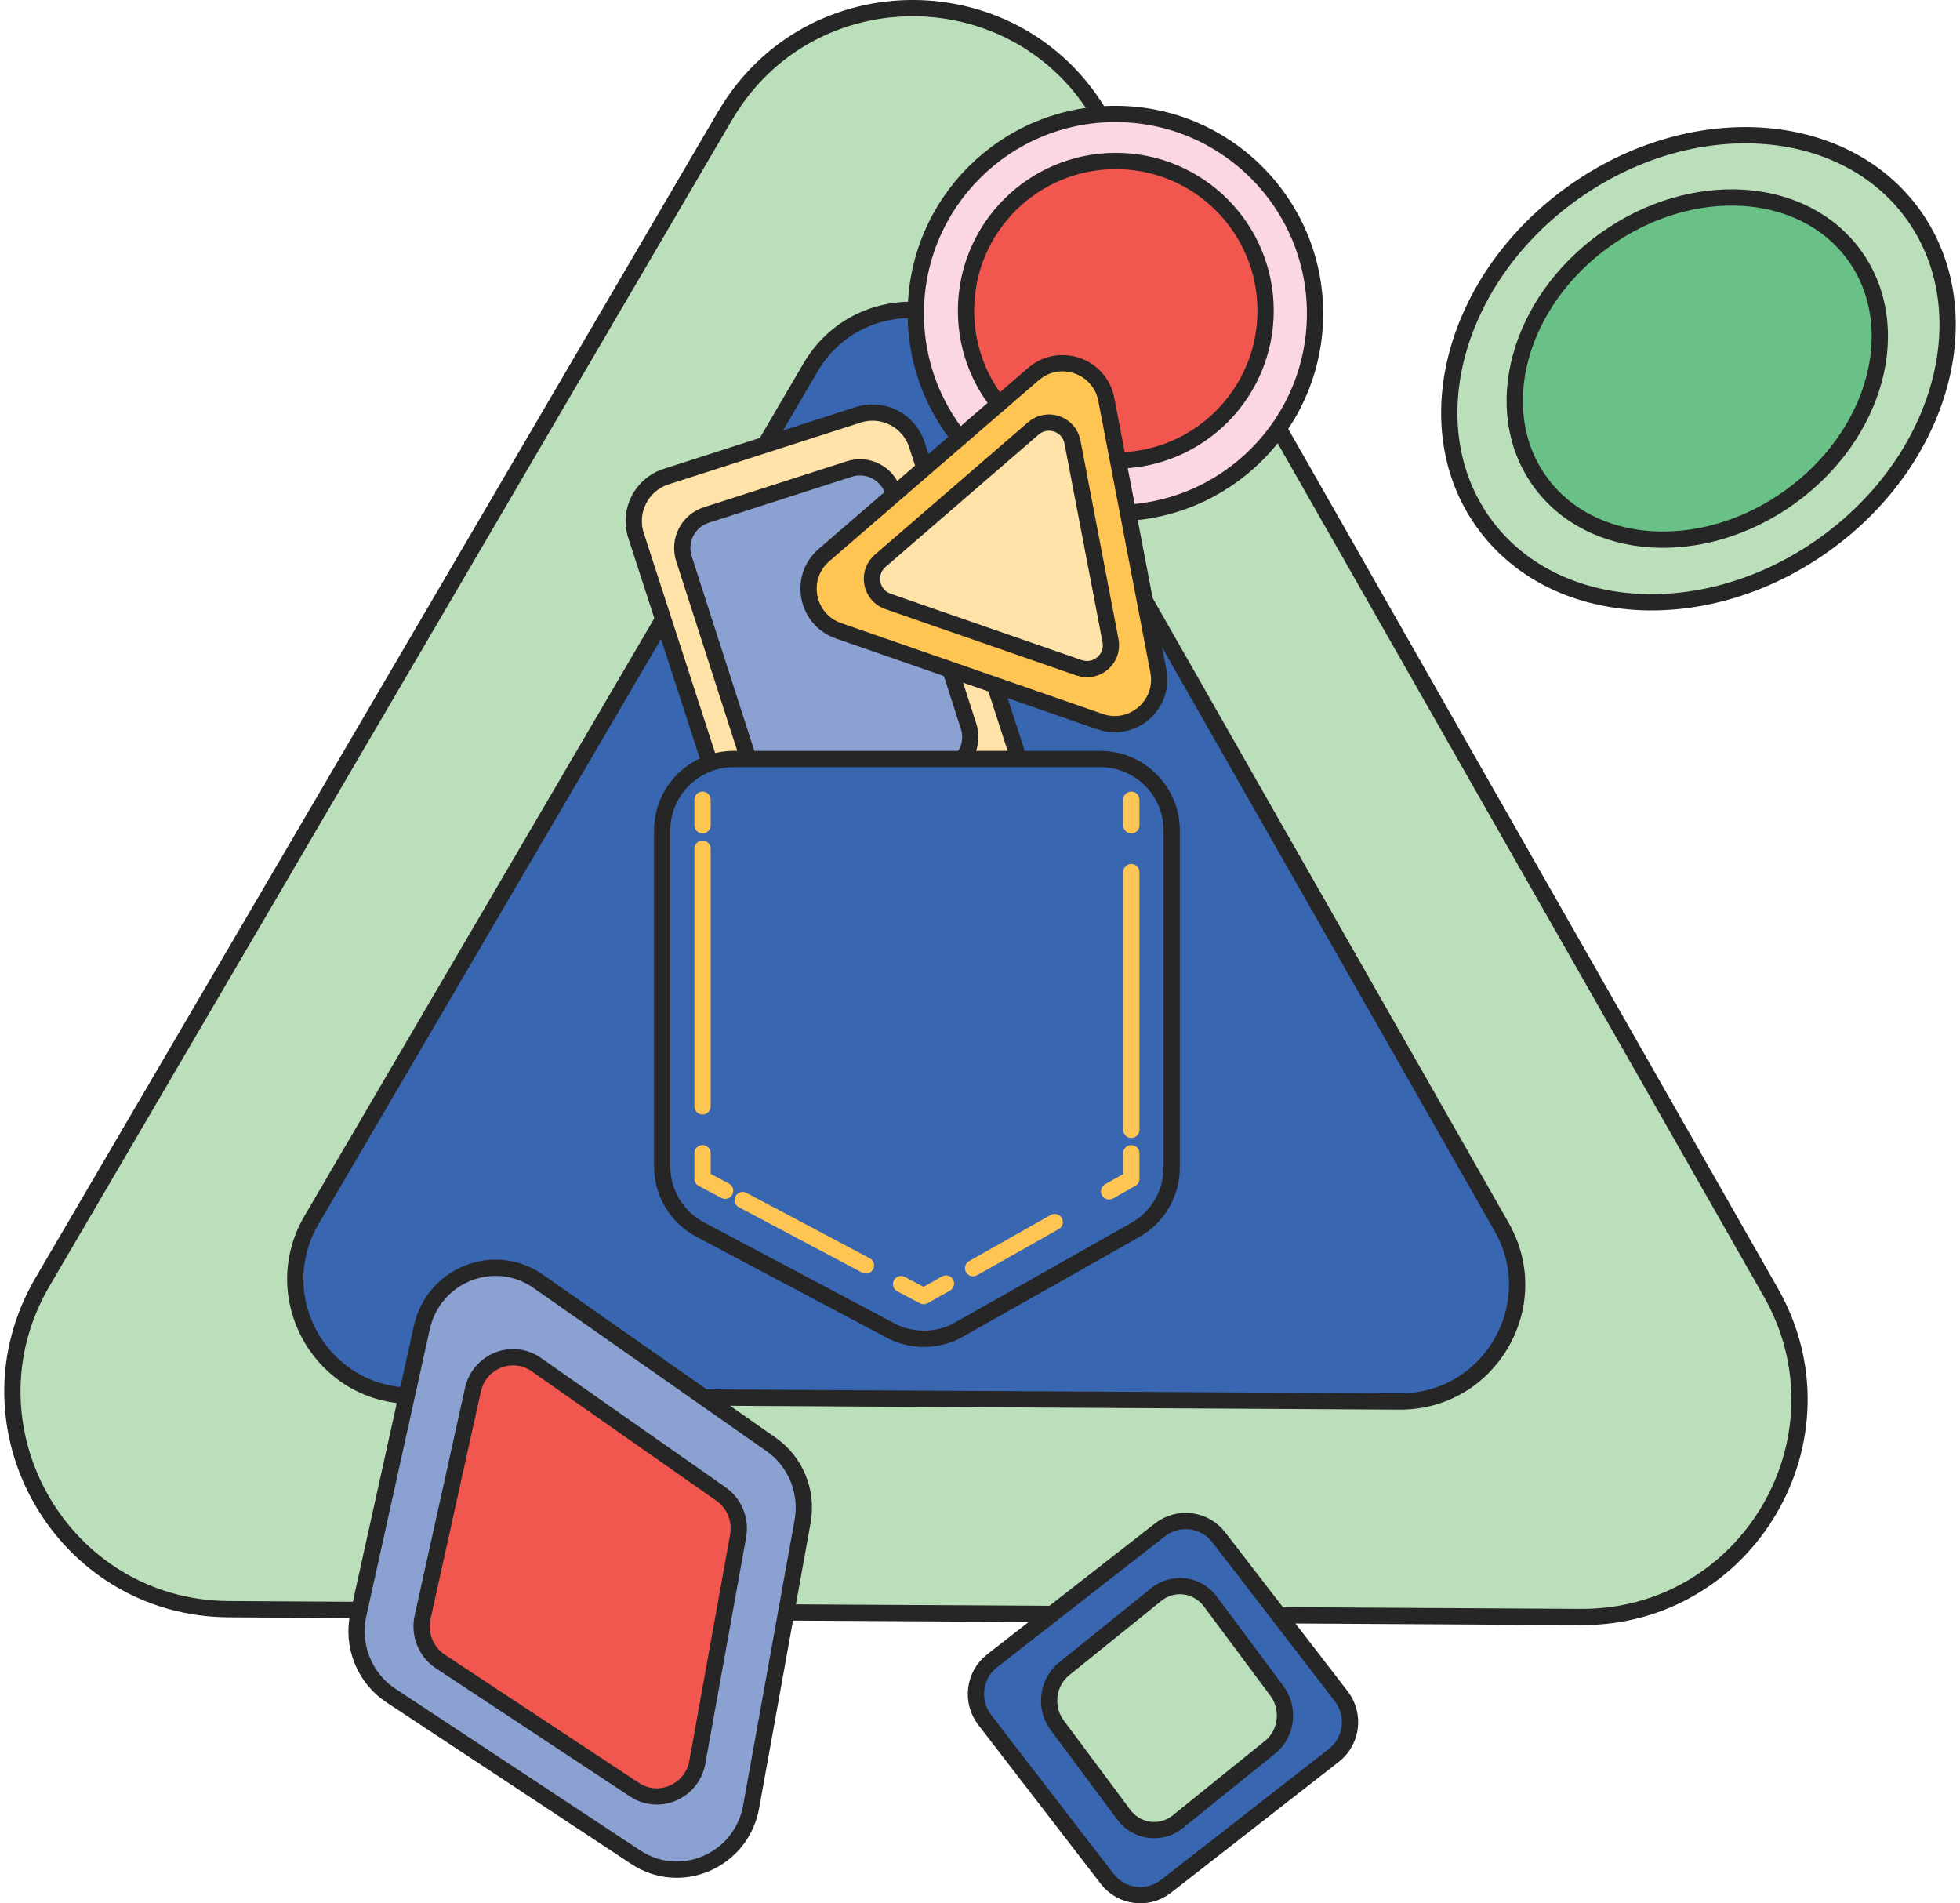
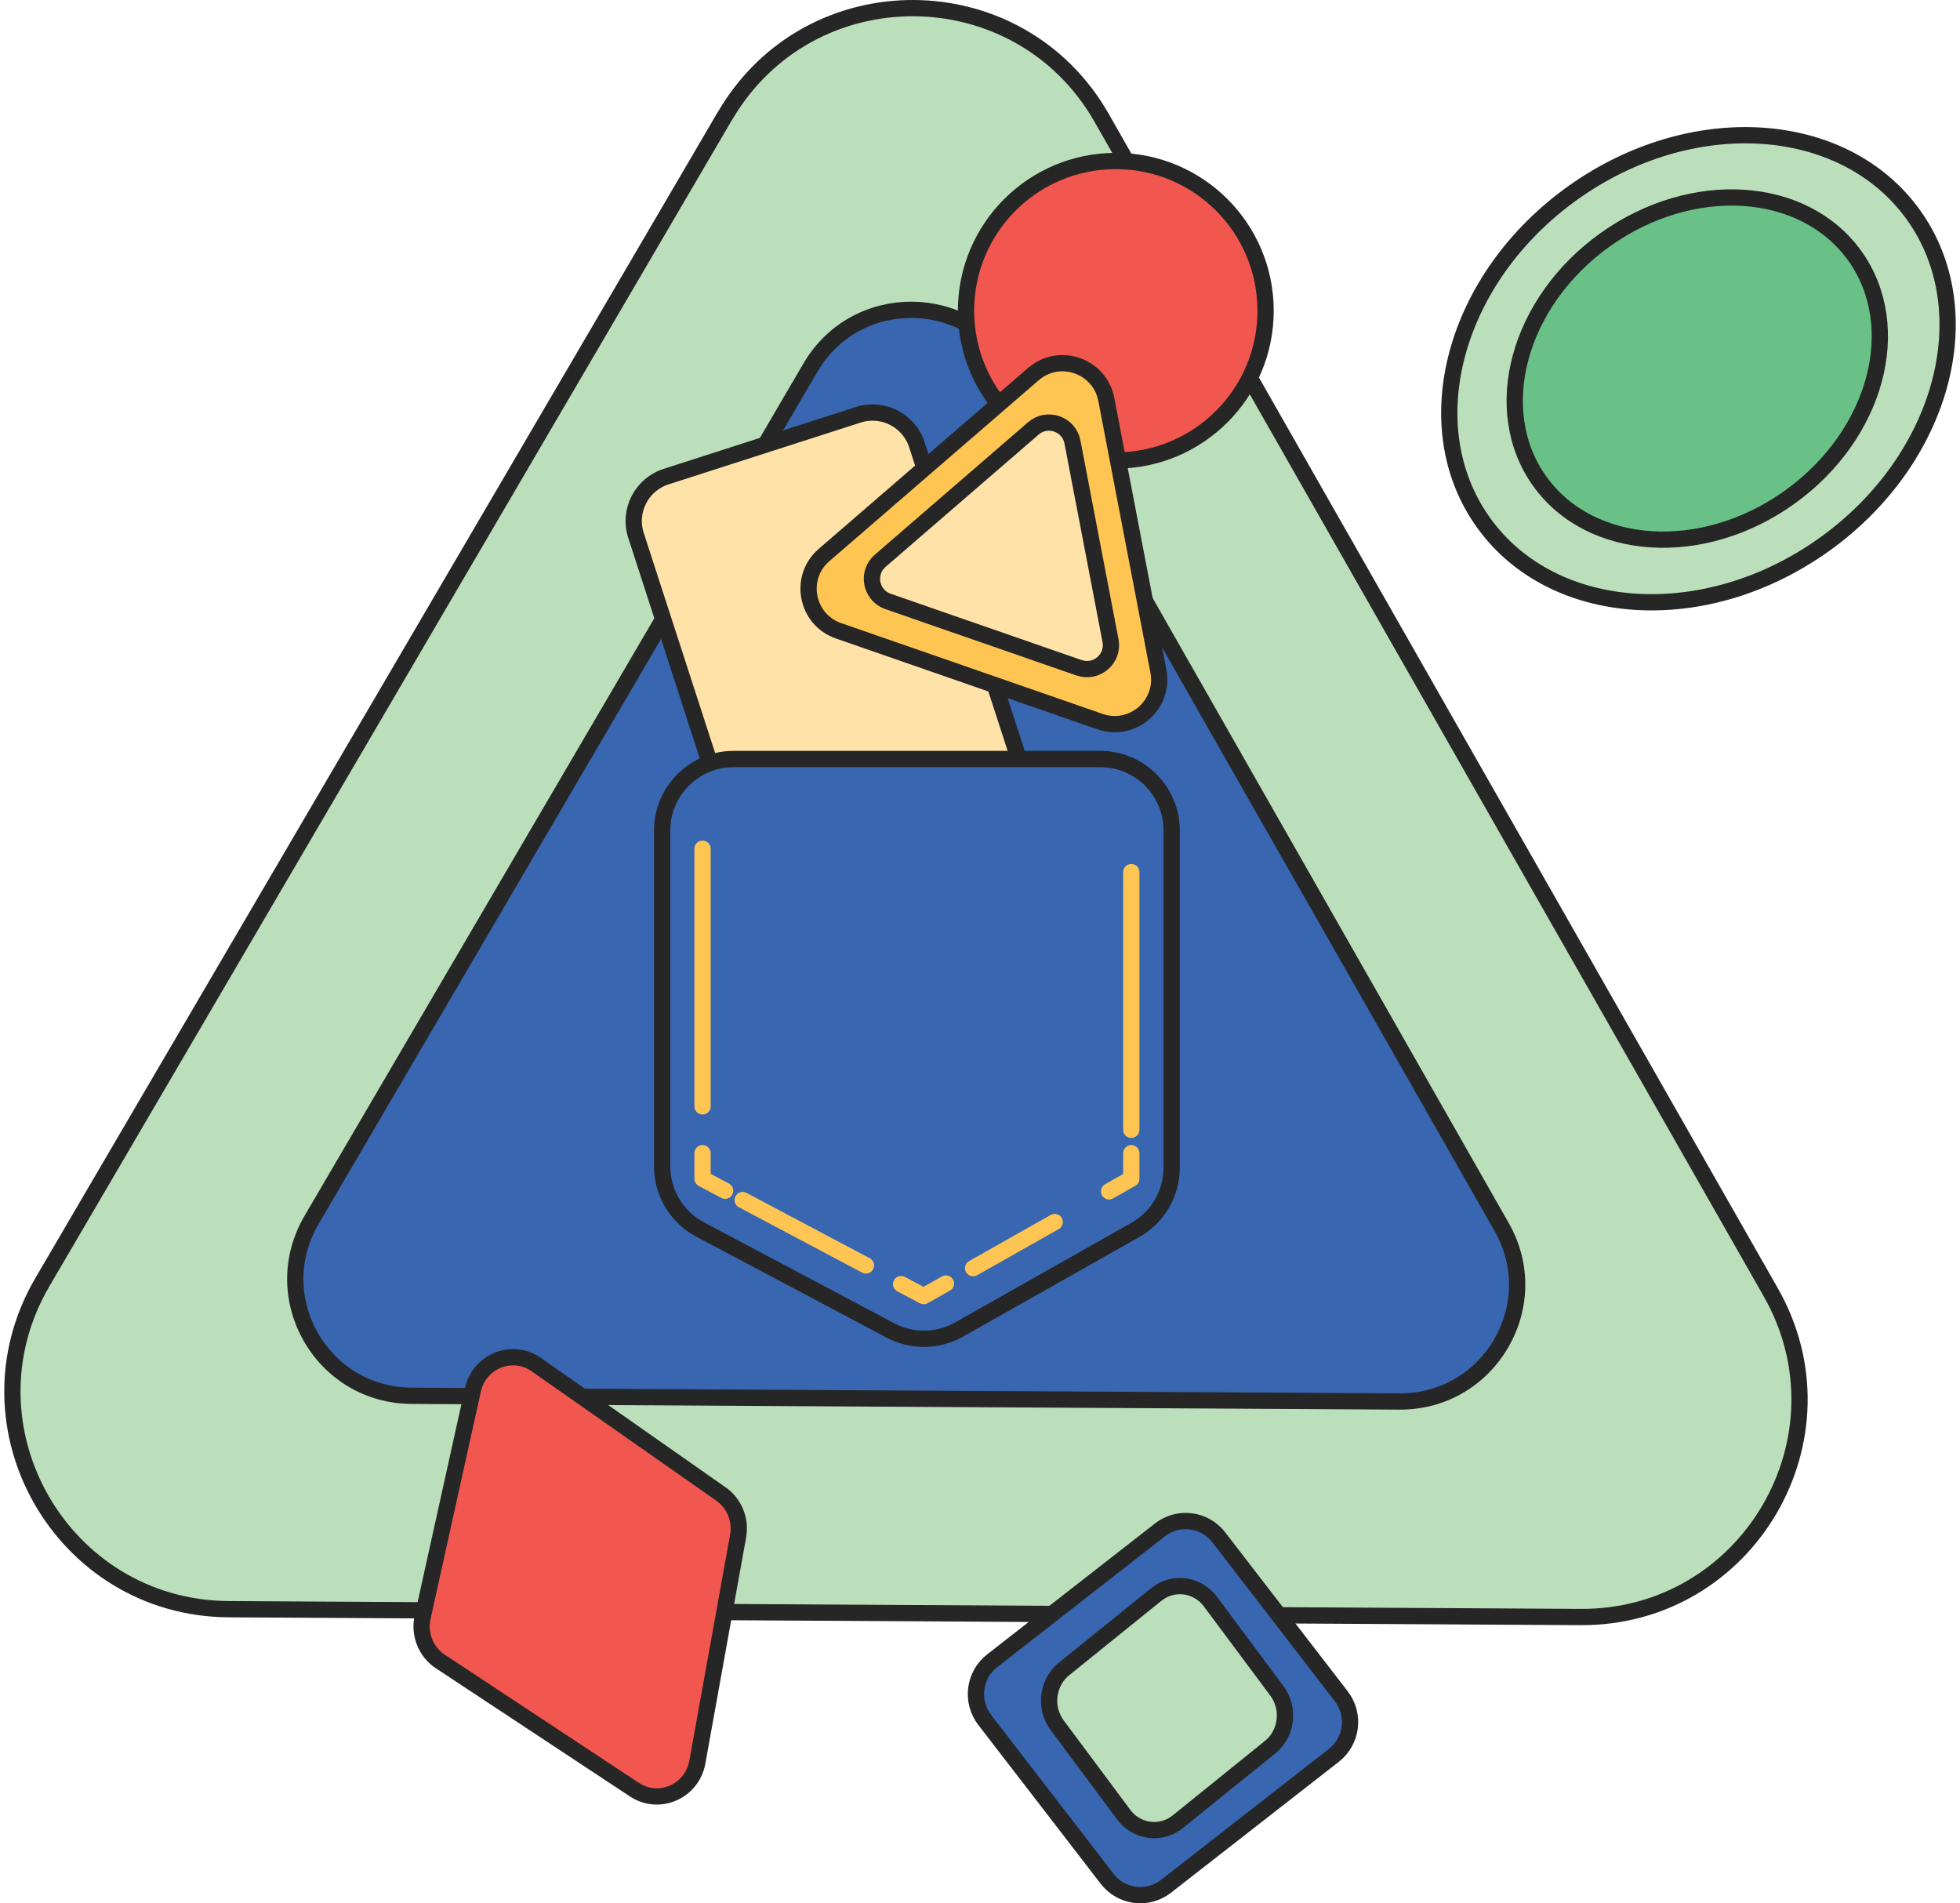
<svg xmlns="http://www.w3.org/2000/svg" width="241" height="234" viewBox="0 0 241 234" fill="none">
  <path d="M182.399 64.241C190.94 76.176 209.699 77.385 224.305 66.948C238.911 56.504 243.823 38.366 235.282 26.431C226.74 14.496 207.981 13.287 193.376 23.725C178.77 34.168 173.857 52.306 182.399 64.241Z" fill="#BCDFBB" stroke="#262626" stroke-width="2" stroke-linecap="round" stroke-linejoin="round" />
  <path d="M189.322 59.164C195.58 67.906 209.327 68.795 220.026 61.148C230.726 53.5 234.329 40.209 228.07 31.462C221.812 22.72 208.065 21.83 197.366 29.478C186.667 37.126 183.064 50.416 189.322 59.164Z" fill="#6AC187" />
  <path d="M189.322 59.164C195.58 67.906 209.327 68.795 220.026 61.148C230.726 53.5 234.329 40.209 228.07 31.462C221.812 22.72 208.065 21.83 197.366 29.478C186.667 37.126 183.064 50.416 189.322 59.164Z" stroke="#262626" stroke-width="2" stroke-linecap="round" stroke-linejoin="round" />
  <path d="M89.149 14.229L5.221 157.617C-5.169 175.368 7.562 197.72 28.143 197.841L194.339 198.804C214.92 198.924 227.913 176.729 217.722 158.858L135.46 14.496C125.269 -3.375 99.55 -3.532 89.159 14.229H89.149Z" fill="#BCDFBB" stroke="#262626" stroke-width="2" stroke-linecap="round" stroke-linejoin="round" />
  <path d="M172.092 172.306L146.62 172.159L139.162 172.117L101.053 171.898L84.2 171.798L75.496 171.751L50.589 171.604C44.268 171.563 39.324 167.621 37.303 162.465C36.035 159.245 35.91 155.555 37.303 152.048C37.57 151.362 37.9 150.687 38.287 150.022L96.905 49.888L97.099 49.553L99.66 45.182C105.232 35.66 119.042 35.738 124.509 45.328L125.52 47.108L126.913 49.553L132.087 58.624L135.753 65.063L146.625 84.133L154.171 97.377L156.329 101.167L160.487 108.453L175.161 134.208L184.645 150.859C190.113 160.46 183.137 172.363 172.092 172.306Z" fill="#3966B0" stroke="#262626" stroke-width="2" stroke-linecap="round" stroke-linejoin="round" />
  <path d="M105.525 50.998L81.901 58.598C78.885 59.567 77.225 62.802 78.199 65.817L90.312 103.156C91.281 106.171 94.517 107.83 97.534 106.857L121.158 99.256C124.174 98.288 125.834 95.052 124.86 92.037L112.747 54.698C111.778 51.683 108.542 50.024 105.525 50.998Z" fill="#FFE2A7" stroke="#262626" stroke-width="2" stroke-linecap="round" stroke-linejoin="round" />
-   <path d="M104.426 57.661L86.85 63.315C84.604 64.037 83.373 66.44 84.096 68.686L93.396 97.576C94.119 99.821 96.523 101.052 98.77 100.329L116.345 94.676C118.592 93.953 119.822 91.551 119.1 89.305L109.799 60.415C109.076 58.169 106.672 56.939 104.426 57.661Z" fill="#8BA1D2" stroke="#262626" stroke-width="2" stroke-linecap="round" stroke-linejoin="round" />
  <path d="M139.602 151.21L117.926 163.459C115.313 164.936 112.129 164.977 109.479 163.569L86.091 151.163C83.216 149.64 81.419 146.651 81.419 143.4V102.104C81.419 97.251 85.358 93.315 90.212 93.315H135.277C140.131 93.315 144.069 97.251 144.069 102.104V143.557C144.069 146.724 142.362 149.65 139.602 151.21Z" fill="#3966B0" stroke="#262626" stroke-width="2" stroke-linecap="round" stroke-linejoin="round" />
-   <path d="M137.151 63.079C150.71 63.079 161.697 52.097 161.697 38.544C161.697 24.992 150.704 14.009 137.151 14.009C123.598 14.009 112.605 24.997 112.605 38.544C112.605 52.092 123.598 63.079 137.151 63.079Z" fill="#FBD7E1" stroke="#262626" stroke-width="2" stroke-linecap="round" stroke-linejoin="round" />
  <path d="M137.198 56.614C147.368 56.614 155.617 48.375 155.617 38.204C155.617 28.033 147.374 19.794 137.198 19.794C127.023 19.794 118.78 28.033 118.78 38.204C118.78 48.375 127.023 56.614 137.198 56.614Z" fill="#F1564F" stroke="#262626" stroke-width="2" stroke-linecap="round" stroke-linejoin="round" />
-   <path d="M139.104 98.324V101.465" stroke="#FFC553" stroke-width="2" stroke-linecap="round" stroke-linejoin="round" />
  <path d="M139.104 107.223V138.903" stroke="#FFC553" stroke-width="2" stroke-linecap="round" stroke-linejoin="round" />
  <path d="M139.104 141.782V144.923L136.371 146.468" stroke="#FFC553" stroke-width="2" stroke-linecap="round" stroke-linejoin="round" />
  <path d="M129.683 150.242L119.654 155.911" stroke="#FFC553" stroke-width="2" stroke-linecap="round" stroke-linejoin="round" />
  <path d="M116.313 157.801L113.574 159.345L110.799 157.874" stroke="#FFC553" stroke-width="2" stroke-linecap="round" stroke-linejoin="round" />
  <path d="M106.473 155.576L91.322 147.541" stroke="#FFC553" stroke-width="2" stroke-linecap="round" stroke-linejoin="round" />
  <path d="M89.159 146.394L86.384 144.923V141.782" stroke="#FFC553" stroke-width="2" stroke-linecap="round" stroke-linejoin="round" />
  <path d="M86.384 136.019V104.344" stroke="#FFC553" stroke-width="2" stroke-linecap="round" stroke-linejoin="round" />
-   <path d="M86.384 101.465V98.324" stroke="#FFC553" stroke-width="2" stroke-linecap="round" stroke-linejoin="round" />
  <path d="M127.07 45.988L101.32 68.24C98.13 70.994 99.12 76.171 103.105 77.553L135.26 88.719C139.241 90.1 143.226 86.656 142.435 82.521L136.03 49.103C135.234 44.967 130.259 43.234 127.07 45.993V45.988Z" fill="#FFC553" stroke="#262626" stroke-width="2" stroke-linecap="round" stroke-linejoin="round" />
  <path d="M132.7 82.107L127.772 80.395L126.332 79.893L118.958 77.333L115.695 76.203L114.009 75.616L109.191 73.941C107.971 73.517 107.269 72.423 107.217 71.292C107.185 70.586 107.405 69.858 107.908 69.272C108.008 69.157 108.112 69.047 108.233 68.942L126.217 53.4L126.274 53.348L127.06 52.667C128.772 51.191 131.443 52.118 131.867 54.337L131.946 54.751L132.056 55.316L132.459 57.415L132.742 58.907L133.59 63.32L134.177 66.388L134.344 67.267L134.669 68.952L135.811 74.915L136.549 78.767C136.973 80.992 134.837 82.835 132.7 82.097V82.107Z" fill="#FFE2A7" stroke="#262626" stroke-width="2" stroke-linecap="round" stroke-linejoin="round" />
  <path d="M142.631 188.088L121.997 204.183C119.745 205.937 119.338 209.197 121.082 211.458L136.136 230.991C137.881 233.256 141.117 233.666 143.369 231.912L164.003 215.817C166.255 214.063 166.662 210.803 164.918 208.542L149.864 189.009C148.12 186.744 144.879 186.334 142.631 188.088Z" fill="#3966B0" stroke="#262626" stroke-width="2" stroke-linecap="round" stroke-linejoin="round" />
  <path d="M156.154 214.819L144.83 223.961C143.133 225.329 140.83 225.32 139.166 224.09C139.132 224.063 139.094 224.037 139.06 224.01C139.026 223.983 138.992 223.952 138.957 223.926C138.821 223.815 138.693 223.695 138.569 223.566C138.424 223.419 138.292 223.26 138.164 223.086L130.001 212.124C129.754 211.791 129.553 211.44 129.4 211.072C129.374 211.014 129.353 210.956 129.331 210.903C129.314 210.863 129.302 210.823 129.284 210.779C129.272 210.739 129.255 210.695 129.242 210.655C128.623 208.719 129.203 206.503 130.841 205.18L142.169 196.038C144.242 194.364 147.232 194.755 148.839 196.917L157.003 207.88C158.611 210.037 158.235 213.15 156.158 214.824L156.154 214.819Z" fill="#BCDFBB" stroke="#262626" stroke-width="2" stroke-linecap="round" stroke-linejoin="round" />
-   <path d="M51.865 163.229L44.065 198.489C43.216 202.331 44.812 206.308 48.061 208.456L78.17 228.331C83.722 231.999 91.168 228.745 92.361 222.127L98.688 187.051C99.346 183.403 97.834 179.705 94.83 177.597L66.193 157.537C60.779 153.745 53.303 156.715 51.865 163.229Z" fill="#8BA1D2" stroke="#262626" stroke-width="2" stroke-linecap="round" stroke-linejoin="round" />
  <path d="M90.761 188.832L86.922 210.122L85.745 216.65C85.093 220.252 81.04 222.026 78.013 220.03L74.865 217.954L54.142 204.27C52.371 203.099 51.5 200.935 51.962 198.839L58.147 170.879C58.935 167.326 63.003 165.71 65.951 167.775L88.654 183.683C90.294 184.829 91.116 186.851 90.756 188.837L90.761 188.832Z" fill="#F1564F" stroke="#262626" stroke-width="2" stroke-linecap="round" stroke-linejoin="round" />
</svg>